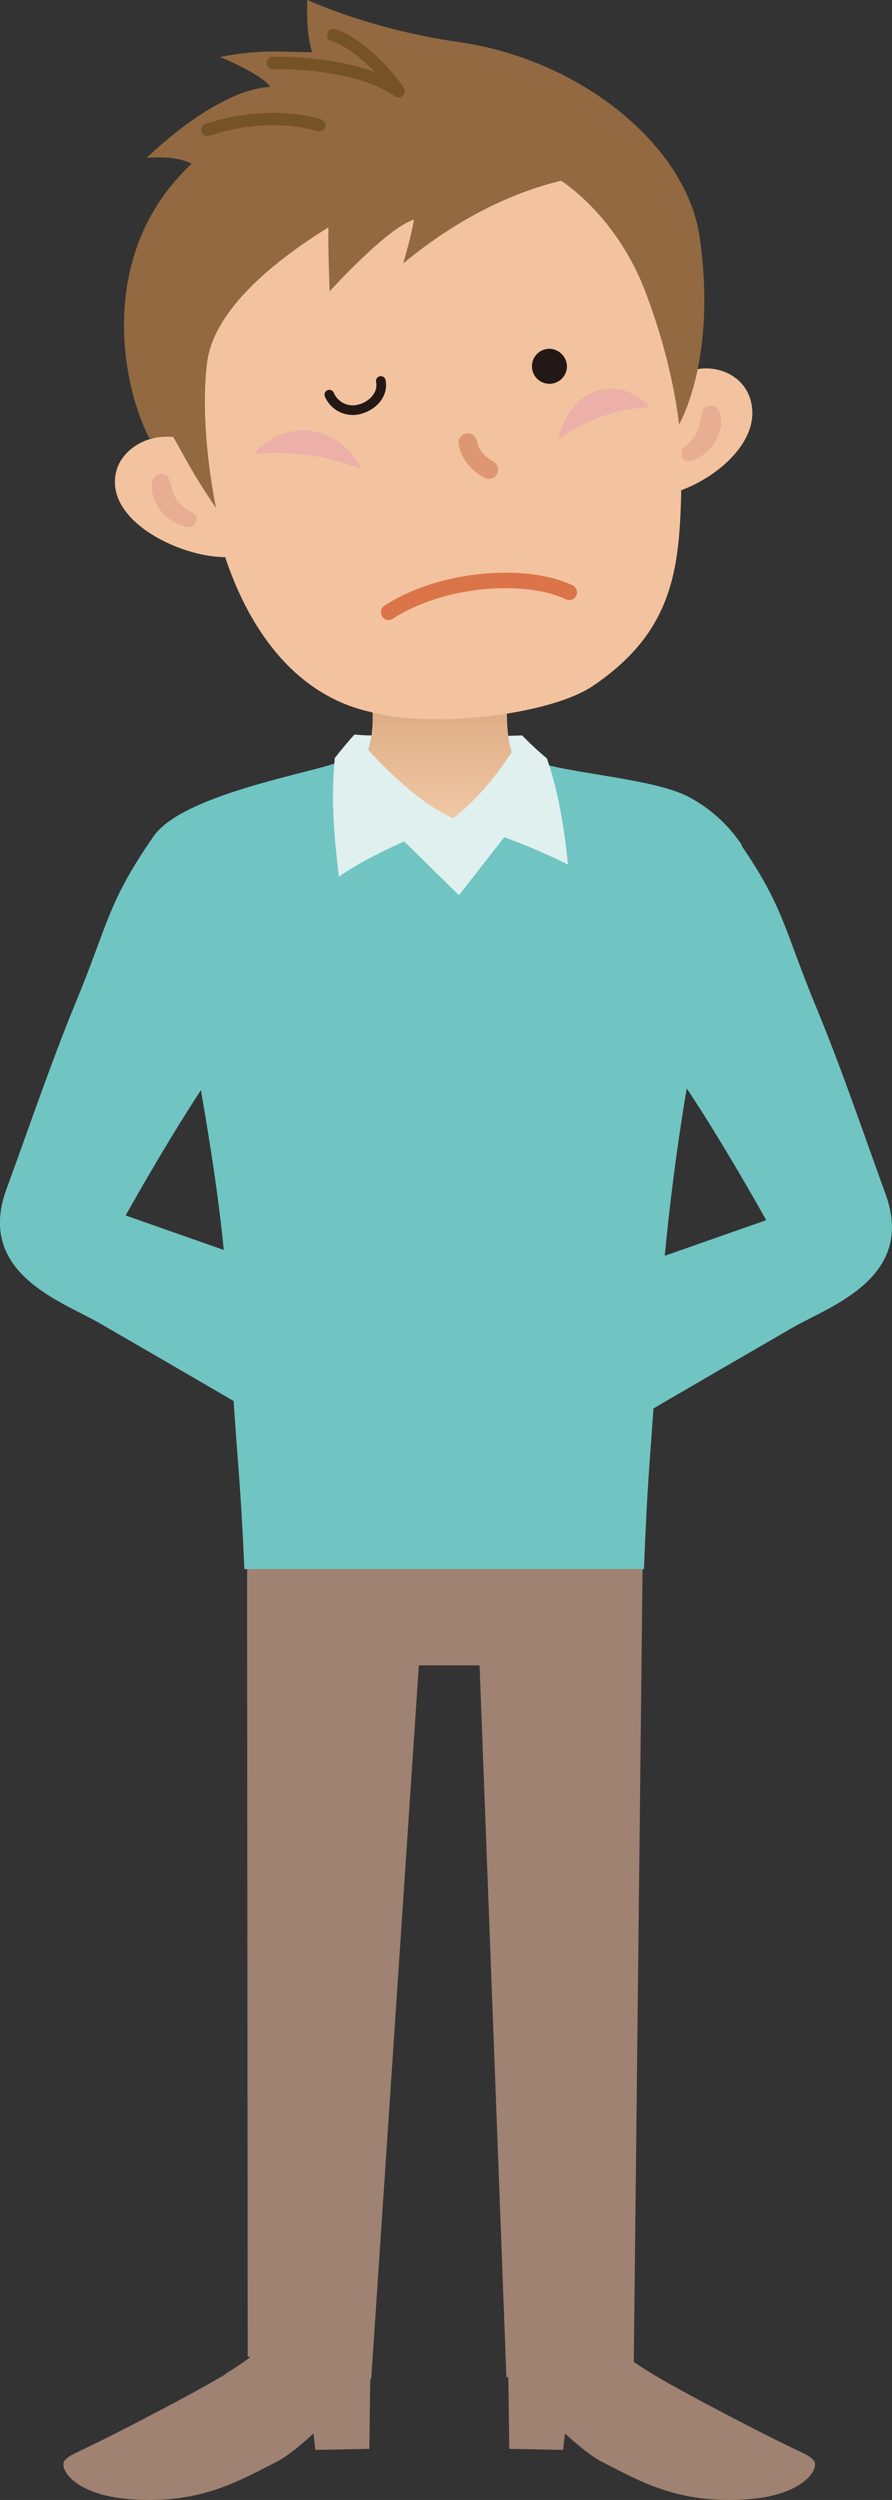
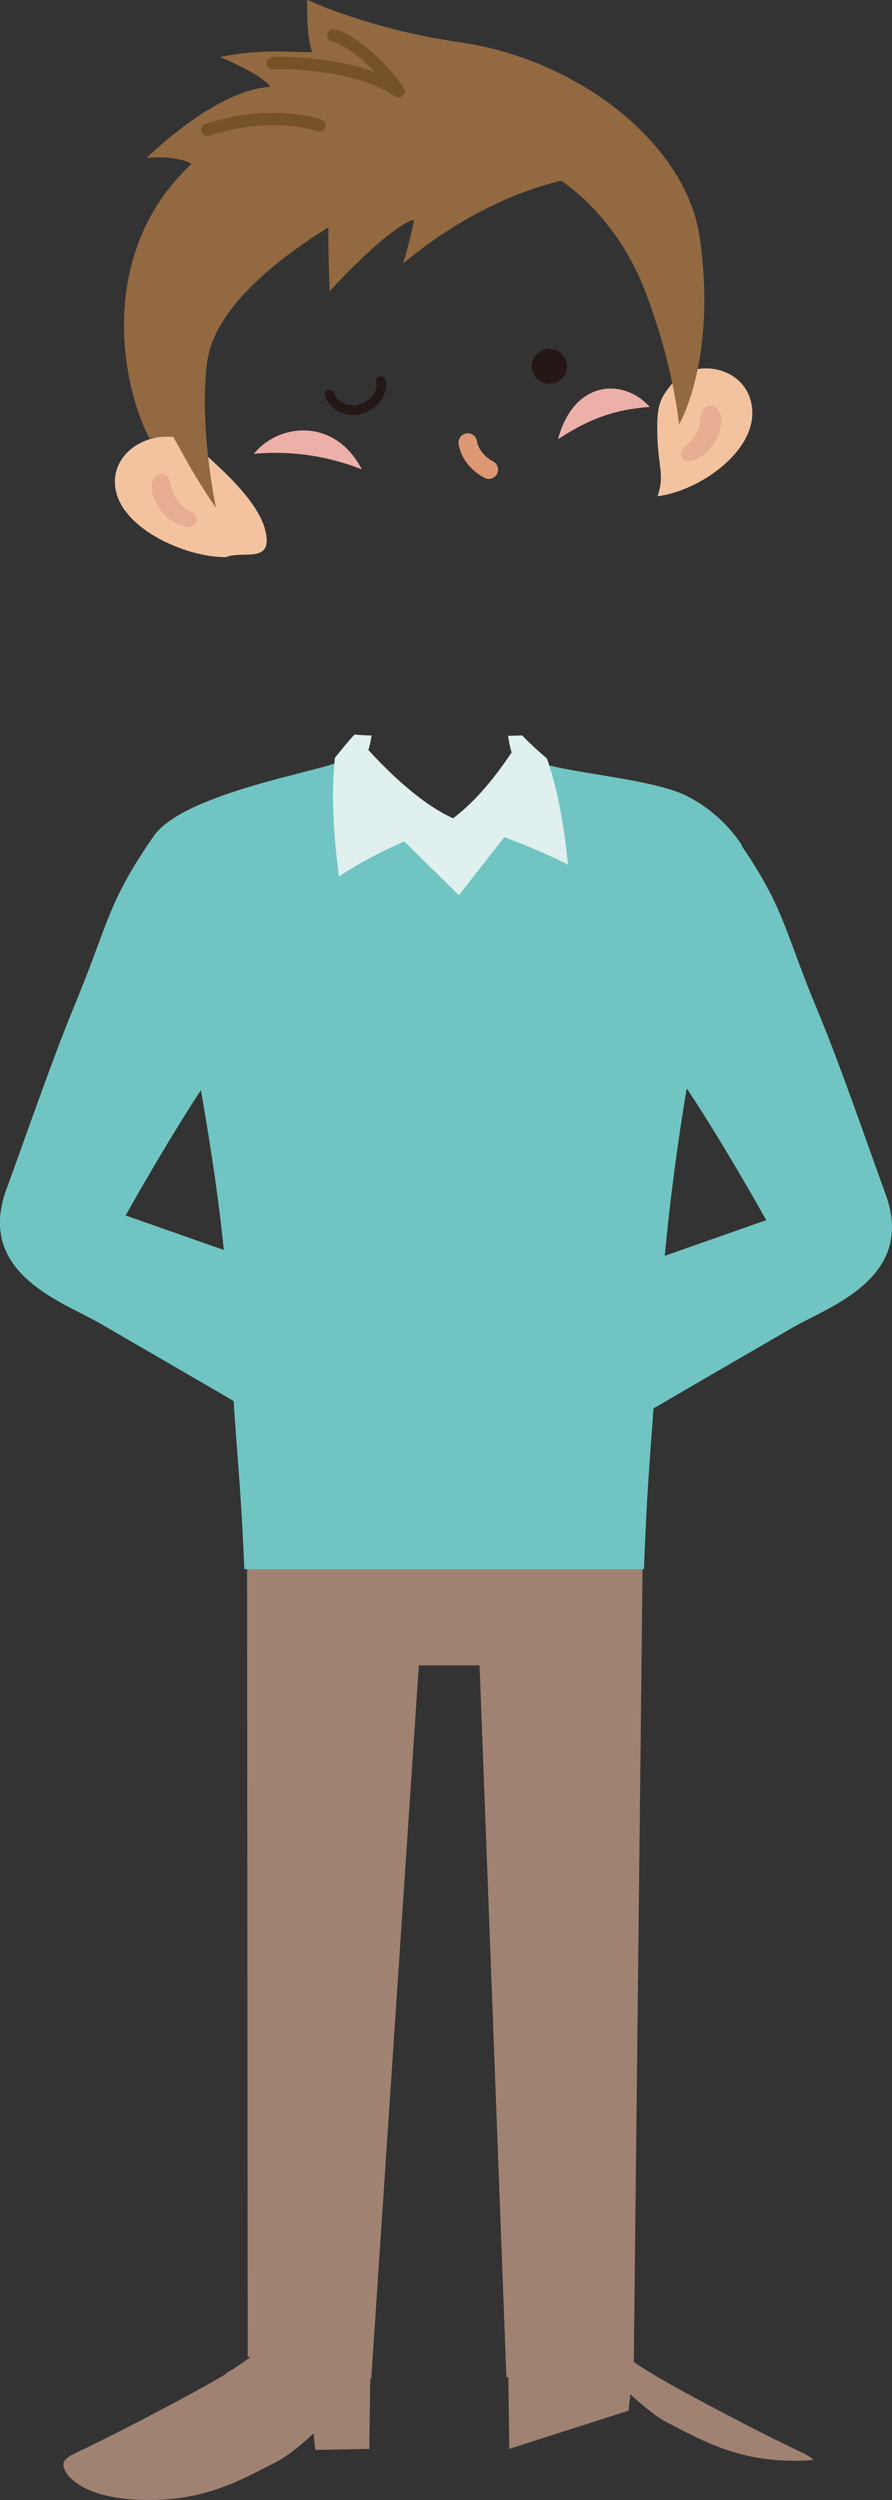
<svg xmlns="http://www.w3.org/2000/svg" viewBox="0 0 238.99 669.36">
  <rect x="0" y="0" width="238.99" height="669.36" fill="#333333" stroke="none" />
  <defs>
    <style>.a{fill:#70c5c2;}.b{fill:#a08272;}.c{fill:url(#a);}.d{fill:#dff0ef;}.e{fill:#f3c39f;}.f{fill:#e7ae93;}.g{fill:#ecb0a9;}.h,.i,.k,.m{fill:none;stroke-linecap:round;stroke-linejoin:round;}.h{stroke:#db7449;stroke-width:4.15px;}.i{stroke:#dd9873;stroke-width:4.98px;}.j{fill:#926941;}.k{stroke:#765327;stroke-width:3.32px;}.l{fill:#231815;}.m{stroke:#231815;stroke-width:2.58px;}</style>
    <linearGradient id="a" x1="294.39" y1="276.89" x2="294.39" y2="303.83" gradientUnits="userSpaceOnUse">
      <stop offset="0" stop-color="#deae86" />
      <stop offset="1" stop-color="#efc6a3" />
    </linearGradient>
  </defs>
  <path class="a" d="M397,356.25c-8.9-21.45-8.56-26.9-21-44.81-8.15-11.7-46.3-17.62-49.88-20.06l-11.55,19.69,44.47,27.75s-8.77,17.35-6.21,26.53c9.76,10.08,30.68,47.67,30.68,47.67l-46.35,16.27,8.68,38.5s17.72-10.38,44.74-26c9.81-5.67,33.13-13.26,24.88-35.82C410.57,392.58,403.44,371.69,397,356.25Z" transform="translate(-178.22 -86.33)" />
  <path class="a" d="M198.4,355c8.9-21.44,8.56-26.9,21-44.8,8.14-11.71,46.3-17.63,49.88-20.07l11.55,19.69-44.48,27.75s8.78,17.35,6.22,26.54c-9.76,10.08-30.69,47.66-30.69,47.66l46.35,16.27-8.67,38.51s-17.72-10.38-44.75-26c-9.81-5.67-33.12-13.26-24.87-35.81C184.87,391.38,192,370.48,198.4,355Z" transform="translate(-178.22 -86.33)" />
-   <path class="b" d="M334.8,702.93c2.45,10.38,12,16.24,39,30.38,20.73,10.83,20.45,9.75,22.35,11.68s-2.09,9.35-17.52,10.5c-18.95,1.42-29.49-5.18-38.92-9.9-4.09-2-10.12-7.71-10.12-7.71l-.51,4.4L314.67,742l-.5-38Z" transform="translate(-178.22 -86.33)" />
+   <path class="b" d="M334.8,702.93c2.45,10.38,12,16.24,39,30.38,20.73,10.83,20.45,9.75,22.35,11.68c-18.95,1.42-29.49-5.18-38.92-9.9-4.09-2-10.12-7.71-10.12-7.71l-.51,4.4L314.67,742l-.5-38Z" transform="translate(-178.22 -86.33)" />
  <path class="b" d="M257,702.93c-2.46,10.38-12,16.24-39,30.38-20.73,10.83-20.44,9.75-22.35,11.68s2.09,9.35,17.53,10.5c18.95,1.42,29.48-5.18,38.92-9.9,4.09-2,10.11-7.71,10.11-7.71l.51,4.4,14.45-.28.51-38Z" transform="translate(-178.22 -86.33)" />
  <path class="b" d="M238.42,722c3.73-1.48,12.73,4,11.19,7.86,0,0,17.34-8.44,22.87-14.77L248.32,715A69.65,69.65,0,0,1,238.42,722Z" transform="translate(-178.22 -86.33)" />
  <path class="b" d="M353.11,722c-3.72-1.48-12.73,4-11.19,7.86,0,0-17.34-8.44-22.87-14.77l24.16-.14A69.65,69.65,0,0,0,353.11,722Z" transform="translate(-178.22 -86.33)" />
  <polygon class="b" points="66.19 407.91 66.37 630.96 99.46 636.94 112.22 445.89 128.49 445.89 135.68 636.53 169.81 632.29 172.29 408.1 66.19 407.91" />
-   <path class="c" d="M277.13,268.93s5.68,26-10.91,27.27c-17.12,1.31,33.17,30.4,33.17,30.4l26.73-28.82s-4.86-4.35-7.91-5.83c-6.1-3-3.72-23.9-3.72-23.9Z" transform="translate(-178.22 -86.33)" />
  <path class="a" d="M377,312.63a38.69,38.69,0,0,0-14.64-13.12c-8.49-4.32-27.95-5.82-38.25-8.54-21.77,22.16-26.08,27.75-53.83,0-11.37,5.35-21.69,8-30.19,12.29-6.13,3.12-2.29,9.37-2.29,9.37l-11.39,29.73c1.57,18.65,11.05,56.58,13,94.66,2,39.46,3.08,41.12,4.27,69.43H350.75c1.19-28.31,1.12-21.06,4.27-67.71C359.9,366.18,377,312.63,377,312.63Z" transform="translate(-178.22 -86.33)" />
  <path class="d" d="M273.19,283s2.9.27,4.58.23a25.81,25.81,0,0,1-.85,3.91c4.85,5.3,13.8,14.28,22.67,18.27-5.46,3.57-19,7.68-30.55,15.64-2.47-19.41-1.42-26.81-1.14-31.73C271.2,285.14,273.19,283,273.19,283Z" transform="translate(-178.22 -86.33)" />
  <path class="d" d="M318.12,283.23s-2.46.09-3.74.11a23.09,23.09,0,0,0,.92,4.44c-3.15,4.72-8.71,12.43-15.71,17.64,8.13,3.15,19,6.46,30.8,12.4-1.38-13.95-3.62-22.68-5.65-28.44A83,83,0,0,1,318.12,283.23Z" transform="translate(-178.22 -86.33)" />
  <polygon class="d" points="105.84 222.86 122.96 239.69 138.05 220.38 114.76 218.61 105.84 222.86" />
  <path class="e" d="M230.67,205.63c-7-5.87-22.32-.88-21.64,10.45s18.61,19.51,29.71,19.42c4.57-1.9,12.81,2.07,10.55-7.21C247.17,219.63,235.15,209.91,230.67,205.63Z" transform="translate(-178.22 -86.33)" />
  <path class="e" d="M358.77,188.51c6.27-6.73,20.29-3.71,21,7.62s-14.37,21.71-25.39,23.07c2.07-5.91,0-8-.06-17.48C354.24,195,354.92,192.88,358.77,188.51Z" transform="translate(-178.22 -86.33)" />
  <path class="f" d="M370.58,195.91a3.54,3.54,0,0,1,.26.41,4.48,4.48,0,0,1,.22.52,6.16,6.16,0,0,1,.29,1,7.15,7.15,0,0,1,.06,2.17,11.94,11.94,0,0,1-1.35,4.21,11.49,11.49,0,0,1-2.75,3.34,11.32,11.32,0,0,1-1.71,1.22,10.38,10.38,0,0,1-.94.48l-.49.22-.26.1-.32.11a2.11,2.11,0,1,1-1.75-3.85s0,0,.07-.08l.12-.11.26-.23.51-.48c.33-.33.64-.68.93-1a10,10,0,0,0,1.37-2.22,8.16,8.16,0,0,0,.66-2.39c.06-.42.13-.85.22-1.3,0-.22.1-.46.17-.7s.07-.22.12-.34.07-.3.13-.45l0-.08a2.39,2.39,0,0,1,4.15-.56Z" transform="translate(-178.22 -86.33)" />
-   <path class="e" d="M361,204.51c-.78,27.57,1.74,48.09-23.84,65.42-11.8,8-43.73,11.45-59.75,7-25.46-5.67-39.17-32.48-43.49-61-2.51-16.58-4.66-13.19-5.29-20.26C224.83,152.47,244.73,128.93,274,125c32.4-4.39,68,1,77.3,18.38C358.48,156.86,361.1,200.47,361,204.51Z" transform="translate(-178.22 -86.33)" />
  <path class="g" d="M246.23,207.85c6.9-8.45,21.88-9.57,28.94,4.17A62.53,62.53,0,0,0,246.23,207.85Z" transform="translate(-178.22 -86.33)" />
-   <path class="h" d="M282.34,250.26c14.55-9.47,37.19-10.75,48.39-5.33" transform="translate(-178.22 -86.33)" />
  <path class="i" d="M303.56,204.83c.78,4.91,5.61,7.24,5.61,7.24" transform="translate(-178.22 -86.33)" />
  <path class="g" d="M352.31,195.28c-7.24-8-20.46-7-24.59,8.68C337.85,197.19,345.29,195.84,352.31,195.28Z" transform="translate(-178.22 -86.33)" />
  <path class="j" d="M328.55,134.72c-11.33,2.75-26.15,8.81-42.31,22.14,0,0,2.24-7.56,2.9-11.73-4.87,1.47-14.09,10-22.6,19.18,0,0-.48-12.06-.32-17.09-12.69,7.8-30.69,21.35-32.52,36.25-2.18,17.67,2.41,38.89,2.41,38.89s-4.28-6.15-8-12.83c-.33-.6-2.31-4.22-3.49-6.23a27.65,27.65,0,0,0-6.37.42c-7.6-14.66-14.14-49.77,11.29-73.52,0,0-3.27-2.29-12-1.61,0,0,18.31-18.22,33.09-19-2.12-3.33-13.46-8-13.46-8,12-2.39,19.15-1.09,24.7-1.32-1.74-4.59-1.33-14-1.33-14s16.57,7.87,40.7,11.34c33.08,4.76,60.92,28.05,64.41,52.05,4.81,33-5.5,50.33-5.5,50.33s-1.44-15.87-9.15-35.88C343.11,143.7,328.55,134.72,328.55,134.72Z" transform="translate(-178.22 -86.33)" />
  <path class="k" d="M285,110.77c-4-6.09-12-13.53-17.49-15" transform="translate(-178.22 -86.33)" />
  <path class="k" d="M233.76,121.09c17.29-5.7,30-1.2,30-1.2" transform="translate(-178.22 -86.33)" />
  <path class="k" d="M251.35,103.2c3.75-.15,23.1.15,33.65,7.57" transform="translate(-178.22 -86.33)" />
  <path class="f" d="M223.53,214.66a4.43,4.43,0,0,1,.15.43,3.05,3.05,0,0,1,.13.32c.08.24.15.46.21.68.12.45.22.87.31,1.29a8.24,8.24,0,0,0,1,2.33,10.73,10.73,0,0,0,.76,1,10.48,10.48,0,0,0,.92,1,13.14,13.14,0,0,0,1.08.86c.19.14.38.27.58.39l.29.18.13.08s.11.06.08.07a2.11,2.11,0,1,1-1.24,4l-.32-.08-.27-.07c-.18,0-.34-.11-.51-.17a10.28,10.28,0,0,1-1-.38,12.07,12.07,0,0,1-1.82-1,11.73,11.73,0,0,1-1.66-1.34,11.16,11.16,0,0,1-1.41-1.65,11.62,11.62,0,0,1-1.81-4,7.42,7.42,0,0,1-.24-2.13,6,6,0,0,1,.11-1c0-.17.08-.36.13-.54a3.38,3.38,0,0,1,.18-.44,2.32,2.32,0,0,1,4.2.08Z" transform="translate(-178.22 -86.33)" />
  <path class="l" d="M330.12,184.31a4.69,4.69,0,1,1-5-4.59A4.8,4.8,0,0,1,330.12,184.31Z" transform="translate(-178.22 -86.33)" />
  <path class="m" d="M266.46,192a6.83,6.83,0,0,0,8.36,3.83c3.48-1,6.14-4.1,5.43-7.49" transform="translate(-178.22 -86.33)" />
</svg>